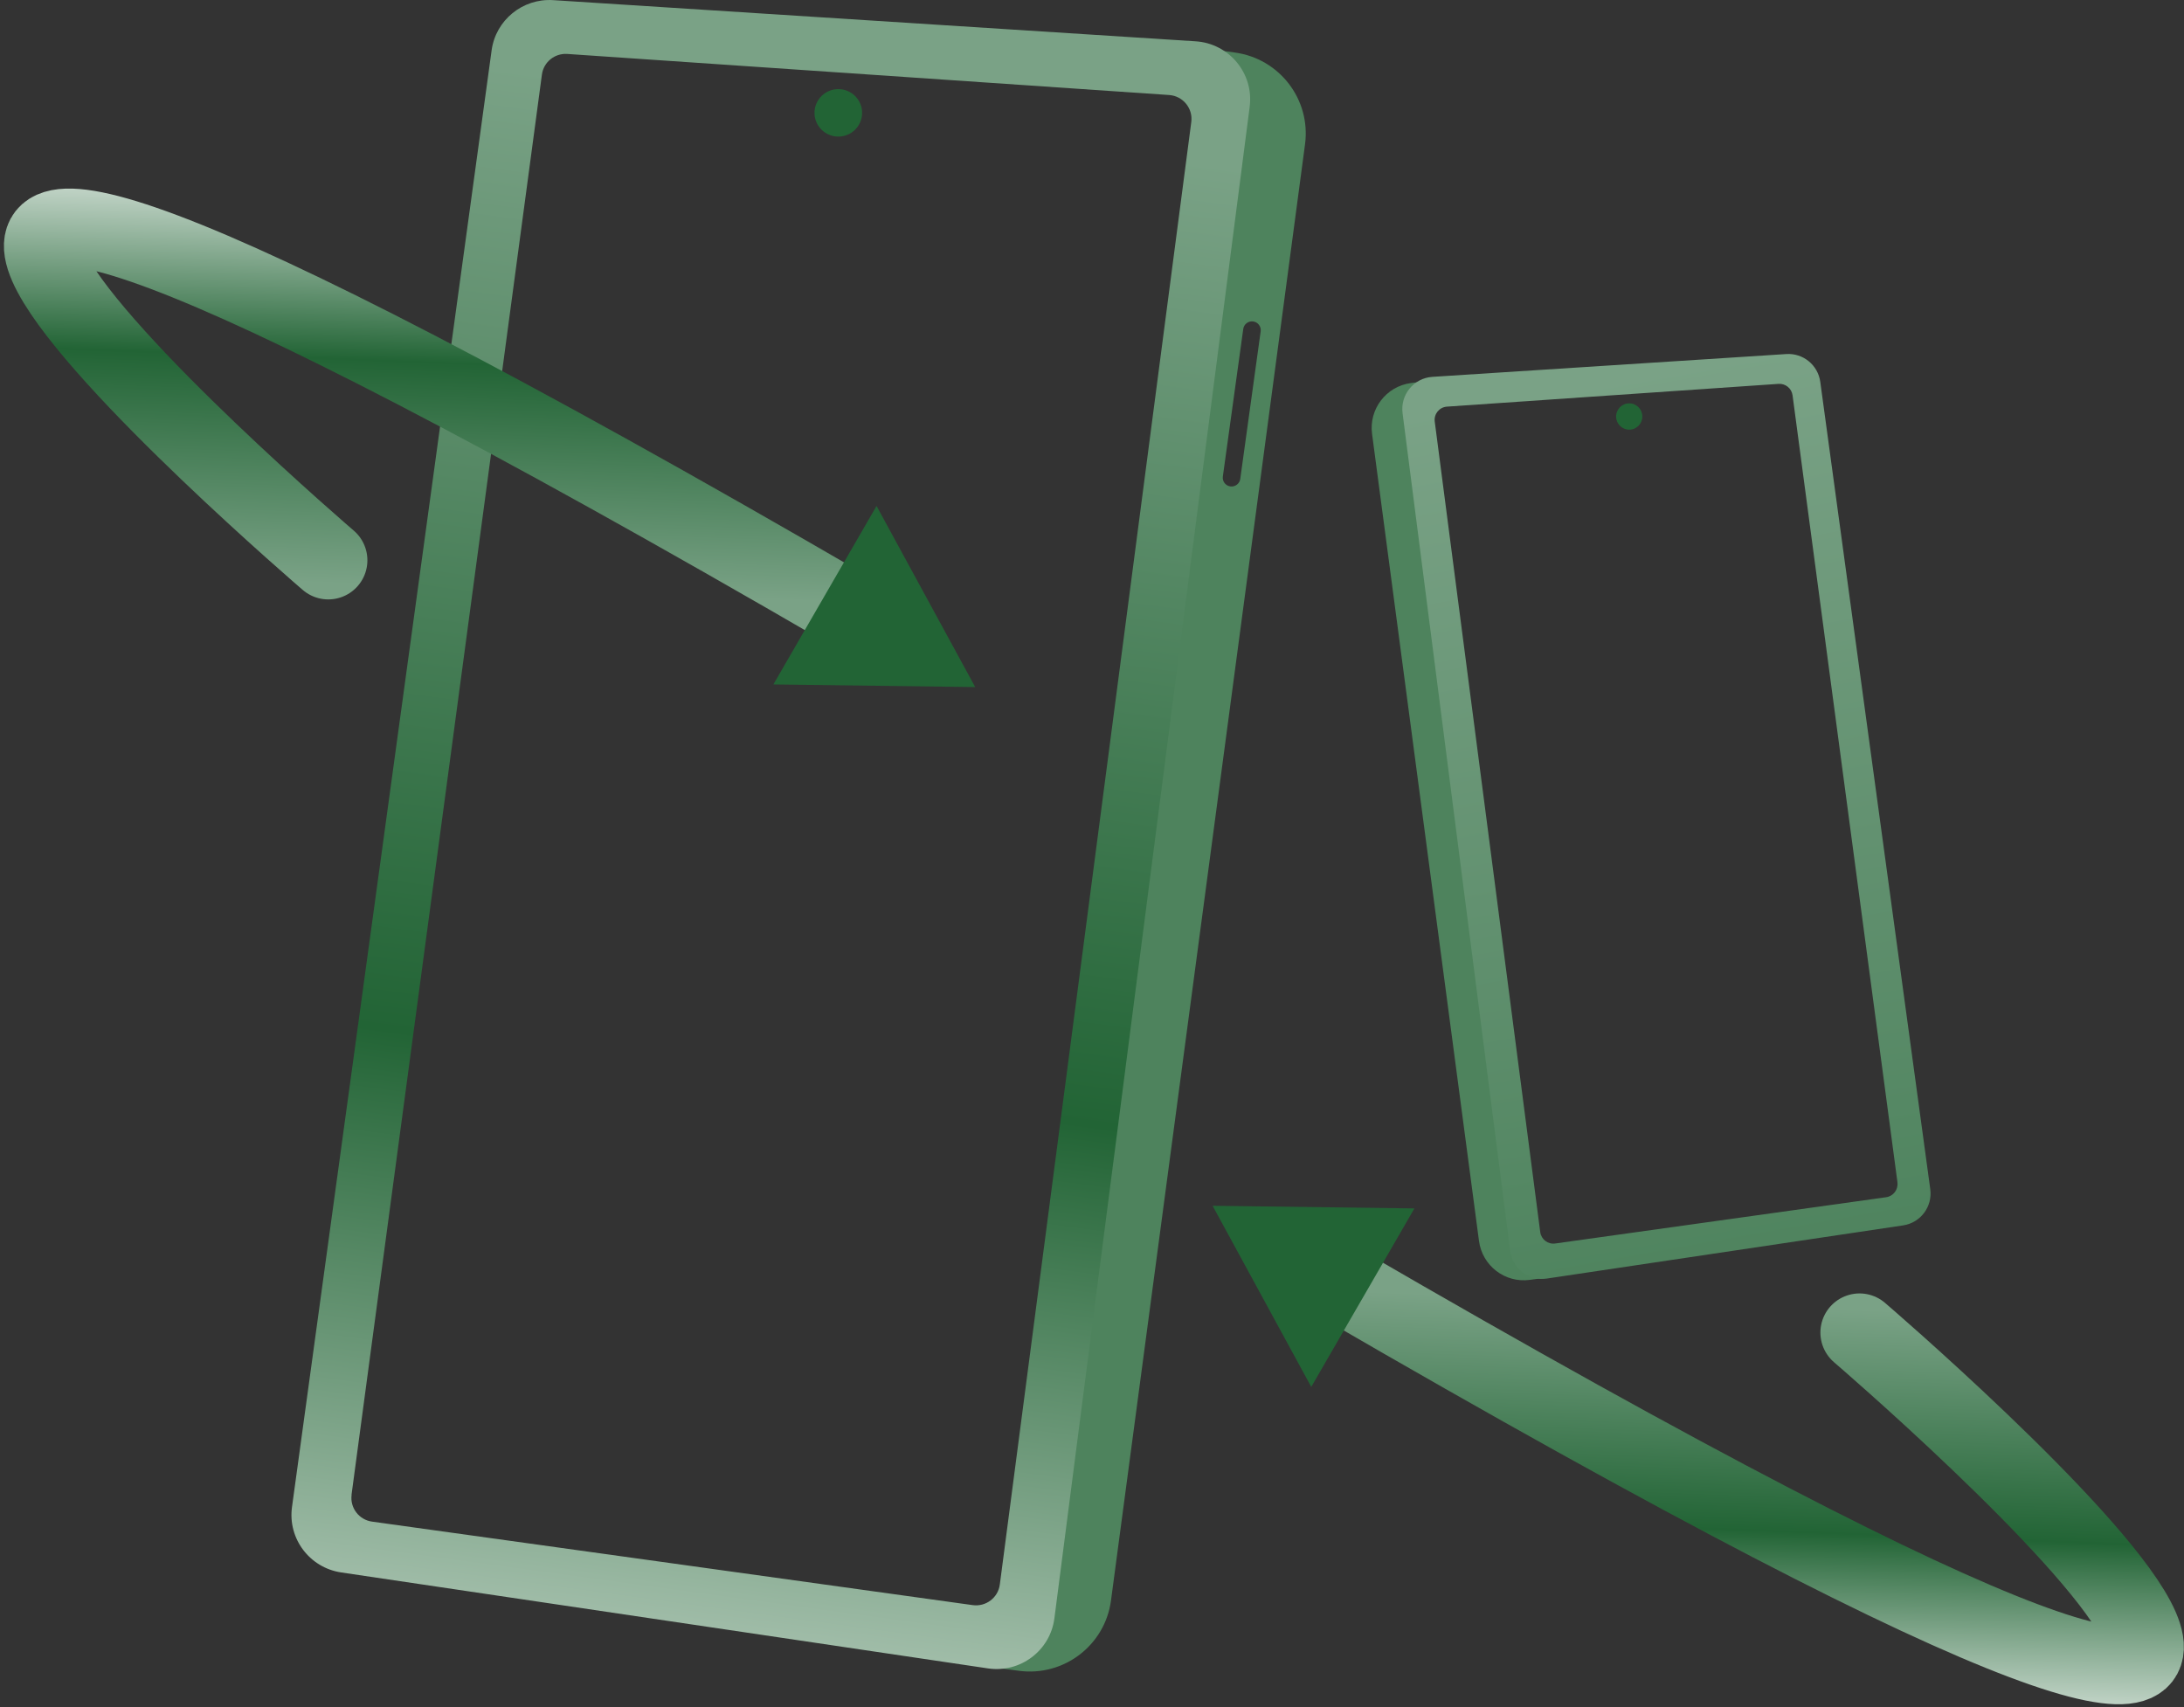
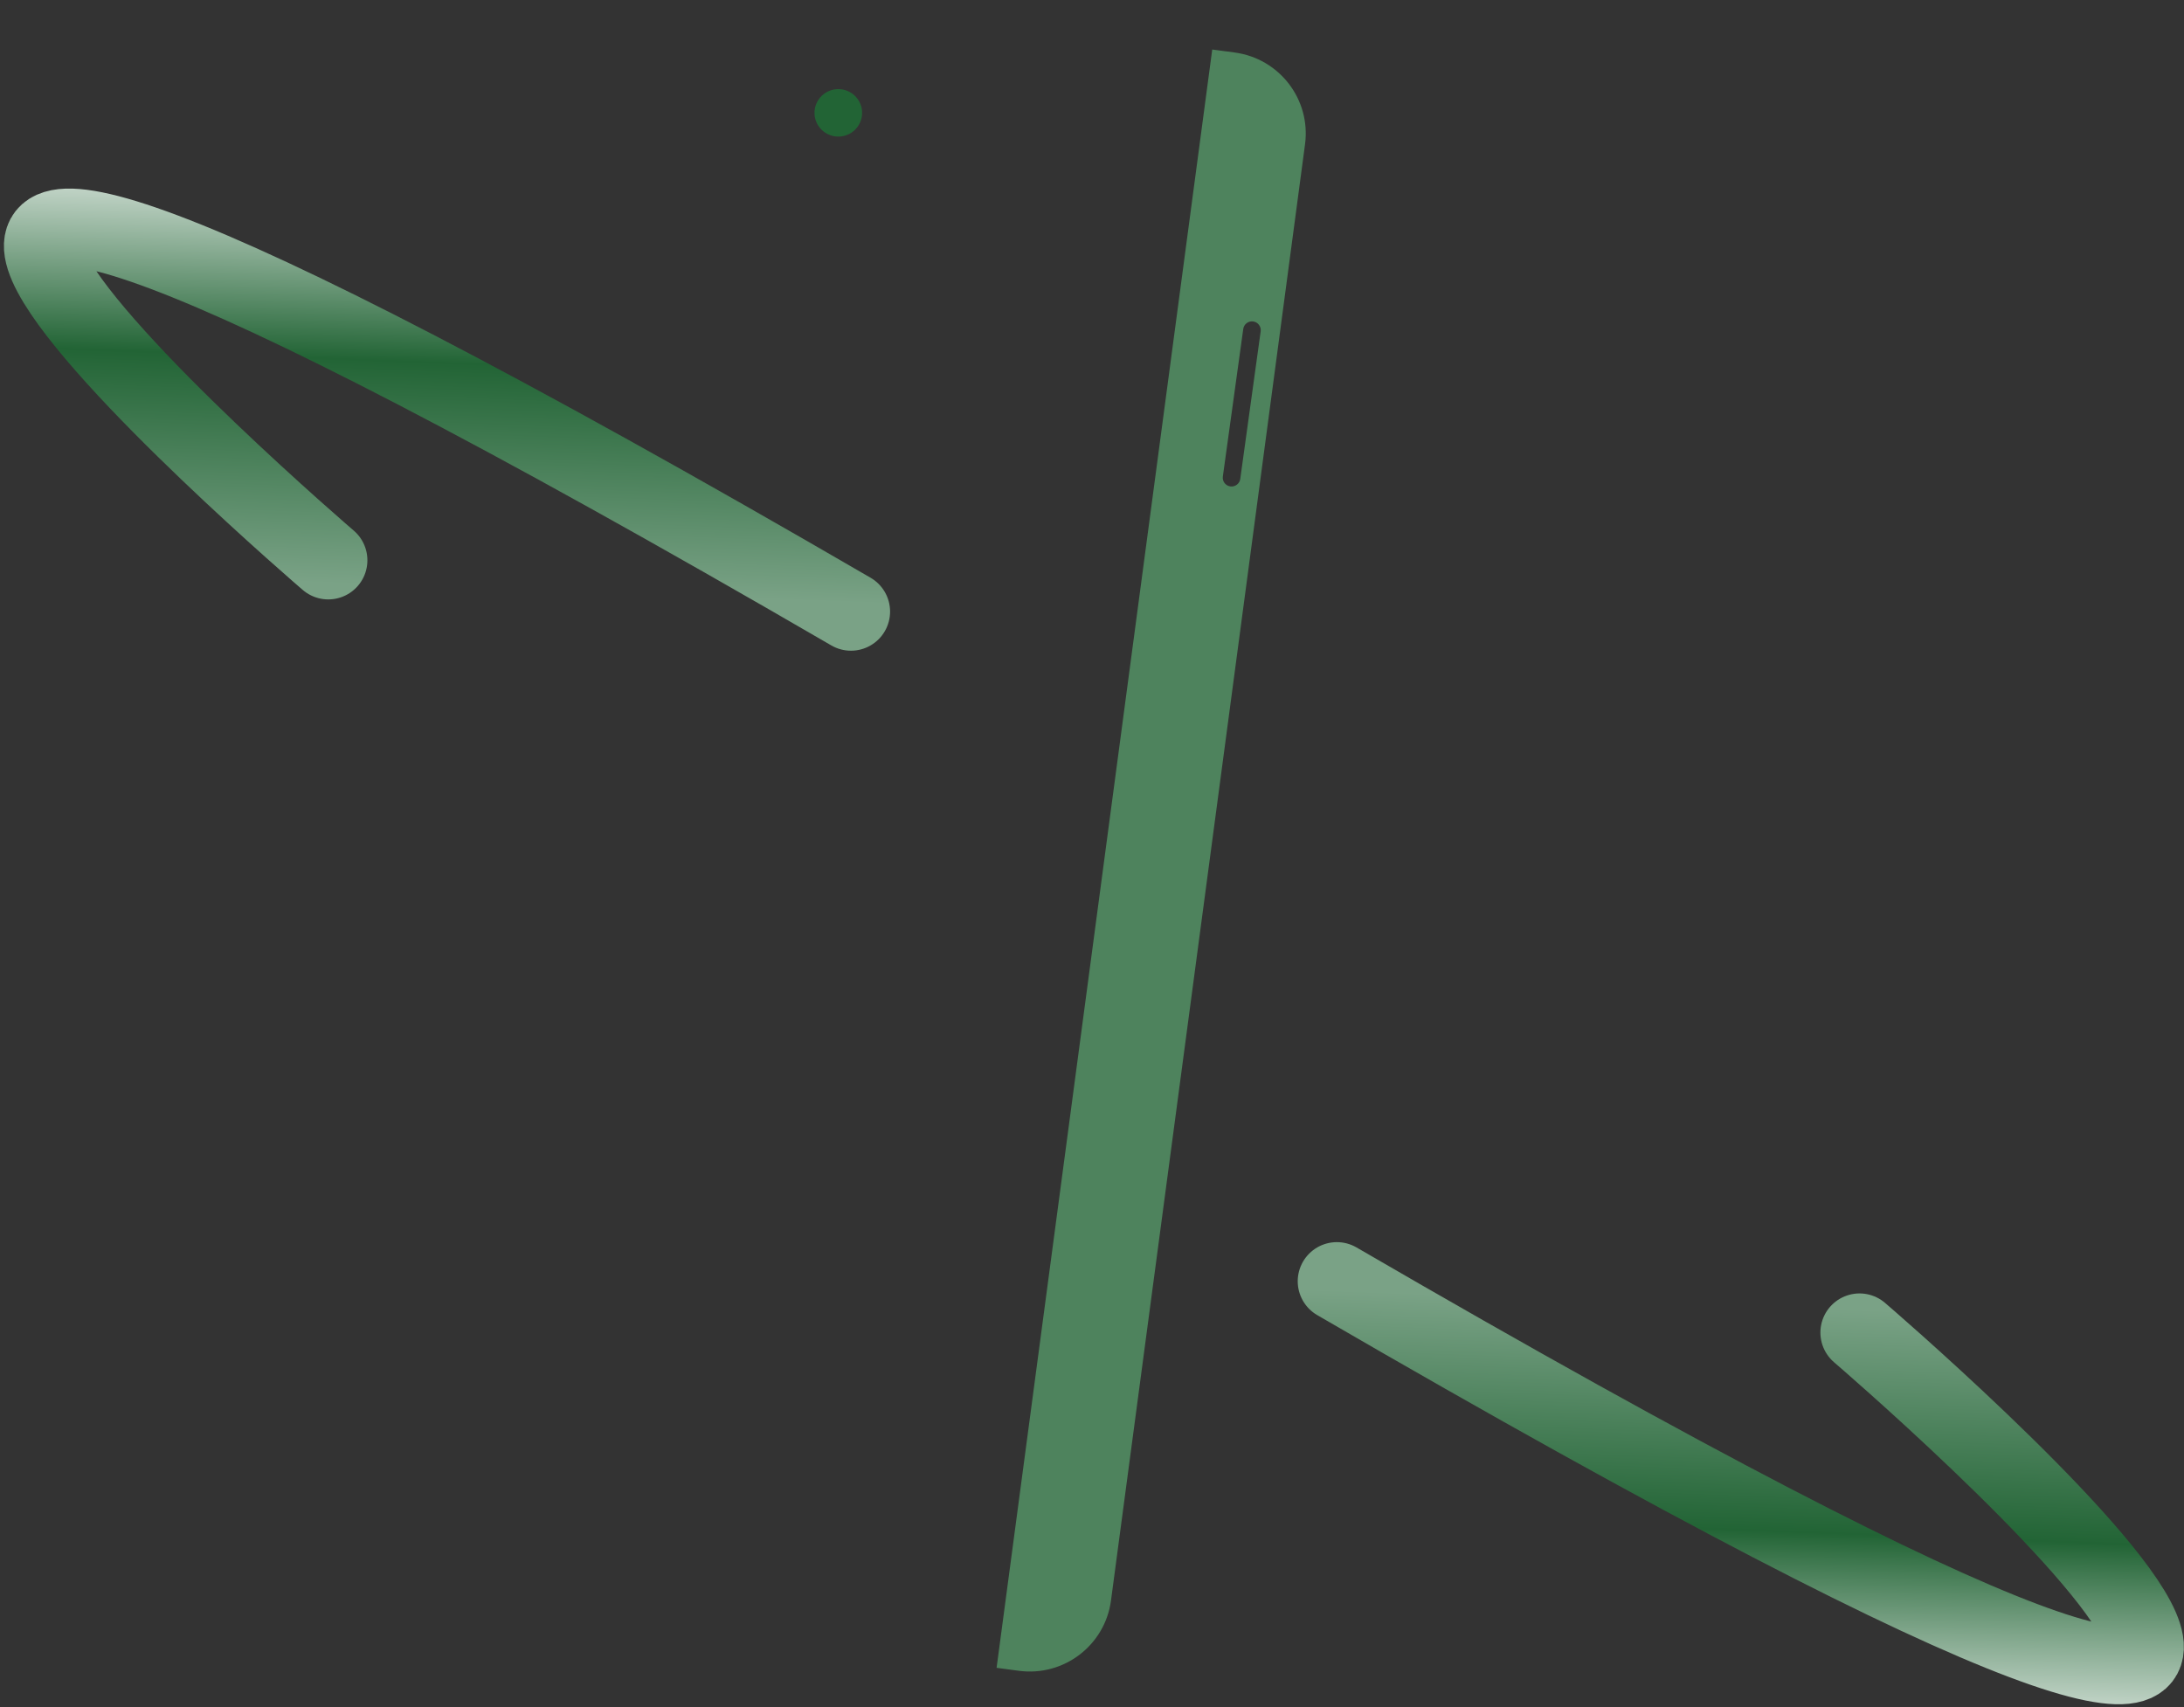
<svg xmlns="http://www.w3.org/2000/svg" width="307" height="240" viewBox="0 0 307 240" fill="none">
  <rect x="0" y="0" width="307" height="240" fill="#333333" stroke="none" />
  <g clip-path="url(#clip0_5539_10290)">
    <path d="M140.09 234.444L143.233 234.863C149.539 235.7 155.329 231.278 156.169 224.989L183.446 20.28C184.286 13.992 179.851 8.217 173.546 7.38L170.402 6.961L140.09 234.437V234.444ZM172.954 68.376C172.279 68.288 171.802 67.666 171.891 66.993L174.761 46.244C174.85 45.572 175.474 45.096 176.148 45.185C176.823 45.273 177.3 45.895 177.211 46.568L174.341 67.317C174.252 67.989 173.628 68.465 172.954 68.376Z" fill="#4E835D" />
-     <path d="M47.962 221.036L138.881 234.526C143.418 235.199 147.63 232.026 148.215 227.483L175.665 15.007C176.269 10.324 172.782 6.104 168.061 5.806L77.753 0.019C73.465 -0.254 69.685 2.824 69.106 7.069L41.046 211.842C40.435 216.277 43.521 220.376 47.962 221.036ZM49.413 210.123L76.175 10.489C76.41 8.731 77.969 7.462 79.745 7.583L164.345 13.357C166.279 13.49 167.705 15.222 167.457 17.139L140.542 222.737C140.3 224.59 138.588 225.884 136.737 225.63L52.295 213.892C50.463 213.638 49.178 211.95 49.426 210.123H49.413Z" fill="url(#paint0_linear_5539_10290)" />
    <path d="M117.839 19.201C119.687 19.201 121.186 17.706 121.186 15.863C121.186 14.02 119.687 12.525 117.839 12.525C115.991 12.525 114.492 14.02 114.492 15.863C114.492 17.706 115.991 19.201 117.839 19.201Z" fill="#226435" />
  </g>
  <g clip-path="url(#clip1_5539_10290)">
    <path d="M216.758 179.681L215.026 179.913C211.551 180.377 208.361 177.926 207.898 174.441L192.868 60.995C192.405 57.51 194.848 54.31 198.323 53.846L200.055 53.614L216.758 179.677V179.681Z" fill="#4E835D" />
-     <path d="M267.521 172.251L217.423 179.727C214.924 180.1 212.603 178.342 212.28 175.824L197.155 58.074C196.822 55.479 198.743 53.14 201.345 52.975L251.106 49.768C253.469 49.617 255.552 51.322 255.871 53.675L271.333 167.156C271.669 169.614 269.969 171.886 267.521 172.251ZM266.722 166.203L251.976 55.57C251.846 54.596 250.987 53.893 250.009 53.96L203.392 57.16C202.326 57.233 201.541 58.193 201.678 59.255L216.508 173.194C216.642 174.22 217.585 174.938 218.605 174.797L265.134 168.292C266.144 168.151 266.852 167.216 266.715 166.203H266.722Z" fill="url(#paint1_linear_5539_10290)" />
    <path d="M229.015 60.398C227.997 60.398 227.171 59.569 227.171 58.548C227.171 57.526 227.997 56.698 229.015 56.698C230.034 56.698 230.859 57.526 230.859 58.548C230.859 59.569 230.034 60.398 229.015 60.398Z" fill="#226435" />
  </g>
  <path d="M261.39 187.316C261.39 187.316 389.419 297.16 187.918 180.106" stroke="url(#paint2_linear_5539_10290)" stroke-width="11" stroke-miterlimit="10" stroke-linecap="round" />
-   <path d="M198.823 169.865L170.453 169.494L184.32 194.955L198.823 169.865Z" fill="#226435" />
  <path d="M46.145 78.759C46.145 78.759 -81.884 -31.085 119.617 85.969" stroke="url(#paint3_linear_5539_10290)" stroke-width="11" stroke-miterlimit="10" stroke-linecap="round" />
-   <path d="M108.712 96.21L137.082 96.581L123.215 71.121L108.712 96.21Z" fill="#226435" />
  <defs>
    <linearGradient id="paint0_linear_5539_10290" x1="125.507" y1="16.879" x2="88.762" y2="286.982" gradientUnits="userSpaceOnUse">
      <stop stop-color="#7AA286" />
      <stop offset="0.5" stop-color="#226435" />
      <stop offset="1" stop-color="white" />
    </linearGradient>
    <linearGradient id="paint1_linear_5539_10290" x1="223.191" y1="53.619" x2="268.434" y2="306.254" gradientUnits="userSpaceOnUse">
      <stop stop-color="#7AA286" />
      <stop offset="1" stop-color="#226435" />
    </linearGradient>
    <linearGradient id="paint2_linear_5539_10290" x1="259.159" y1="183.988" x2="256.813" y2="247.175" gradientUnits="userSpaceOnUse">
      <stop stop-color="#7AA286" />
      <stop offset="0.5" stop-color="#226435" />
      <stop offset="1" stop-color="white" />
    </linearGradient>
    <linearGradient id="paint3_linear_5539_10290" x1="48.376" y1="82.087" x2="50.722" y2="18.901" gradientUnits="userSpaceOnUse">
      <stop stop-color="#7AA286" />
      <stop offset="0.5" stop-color="#226435" />
      <stop offset="1" stop-color="white" />
    </linearGradient>
    <clipPath id="clip0_5539_10290">
      <rect width="142.579" height="234.964" fill="white" transform="translate(40.969)" />
    </clipPath>
    <clipPath id="clip1_5539_10290">
-       <rect width="78.564" height="130.212" fill="white" transform="matrix(-1 0 0 1 271.375 49.757)" />
-     </clipPath>
+       </clipPath>
  </defs>
</svg>